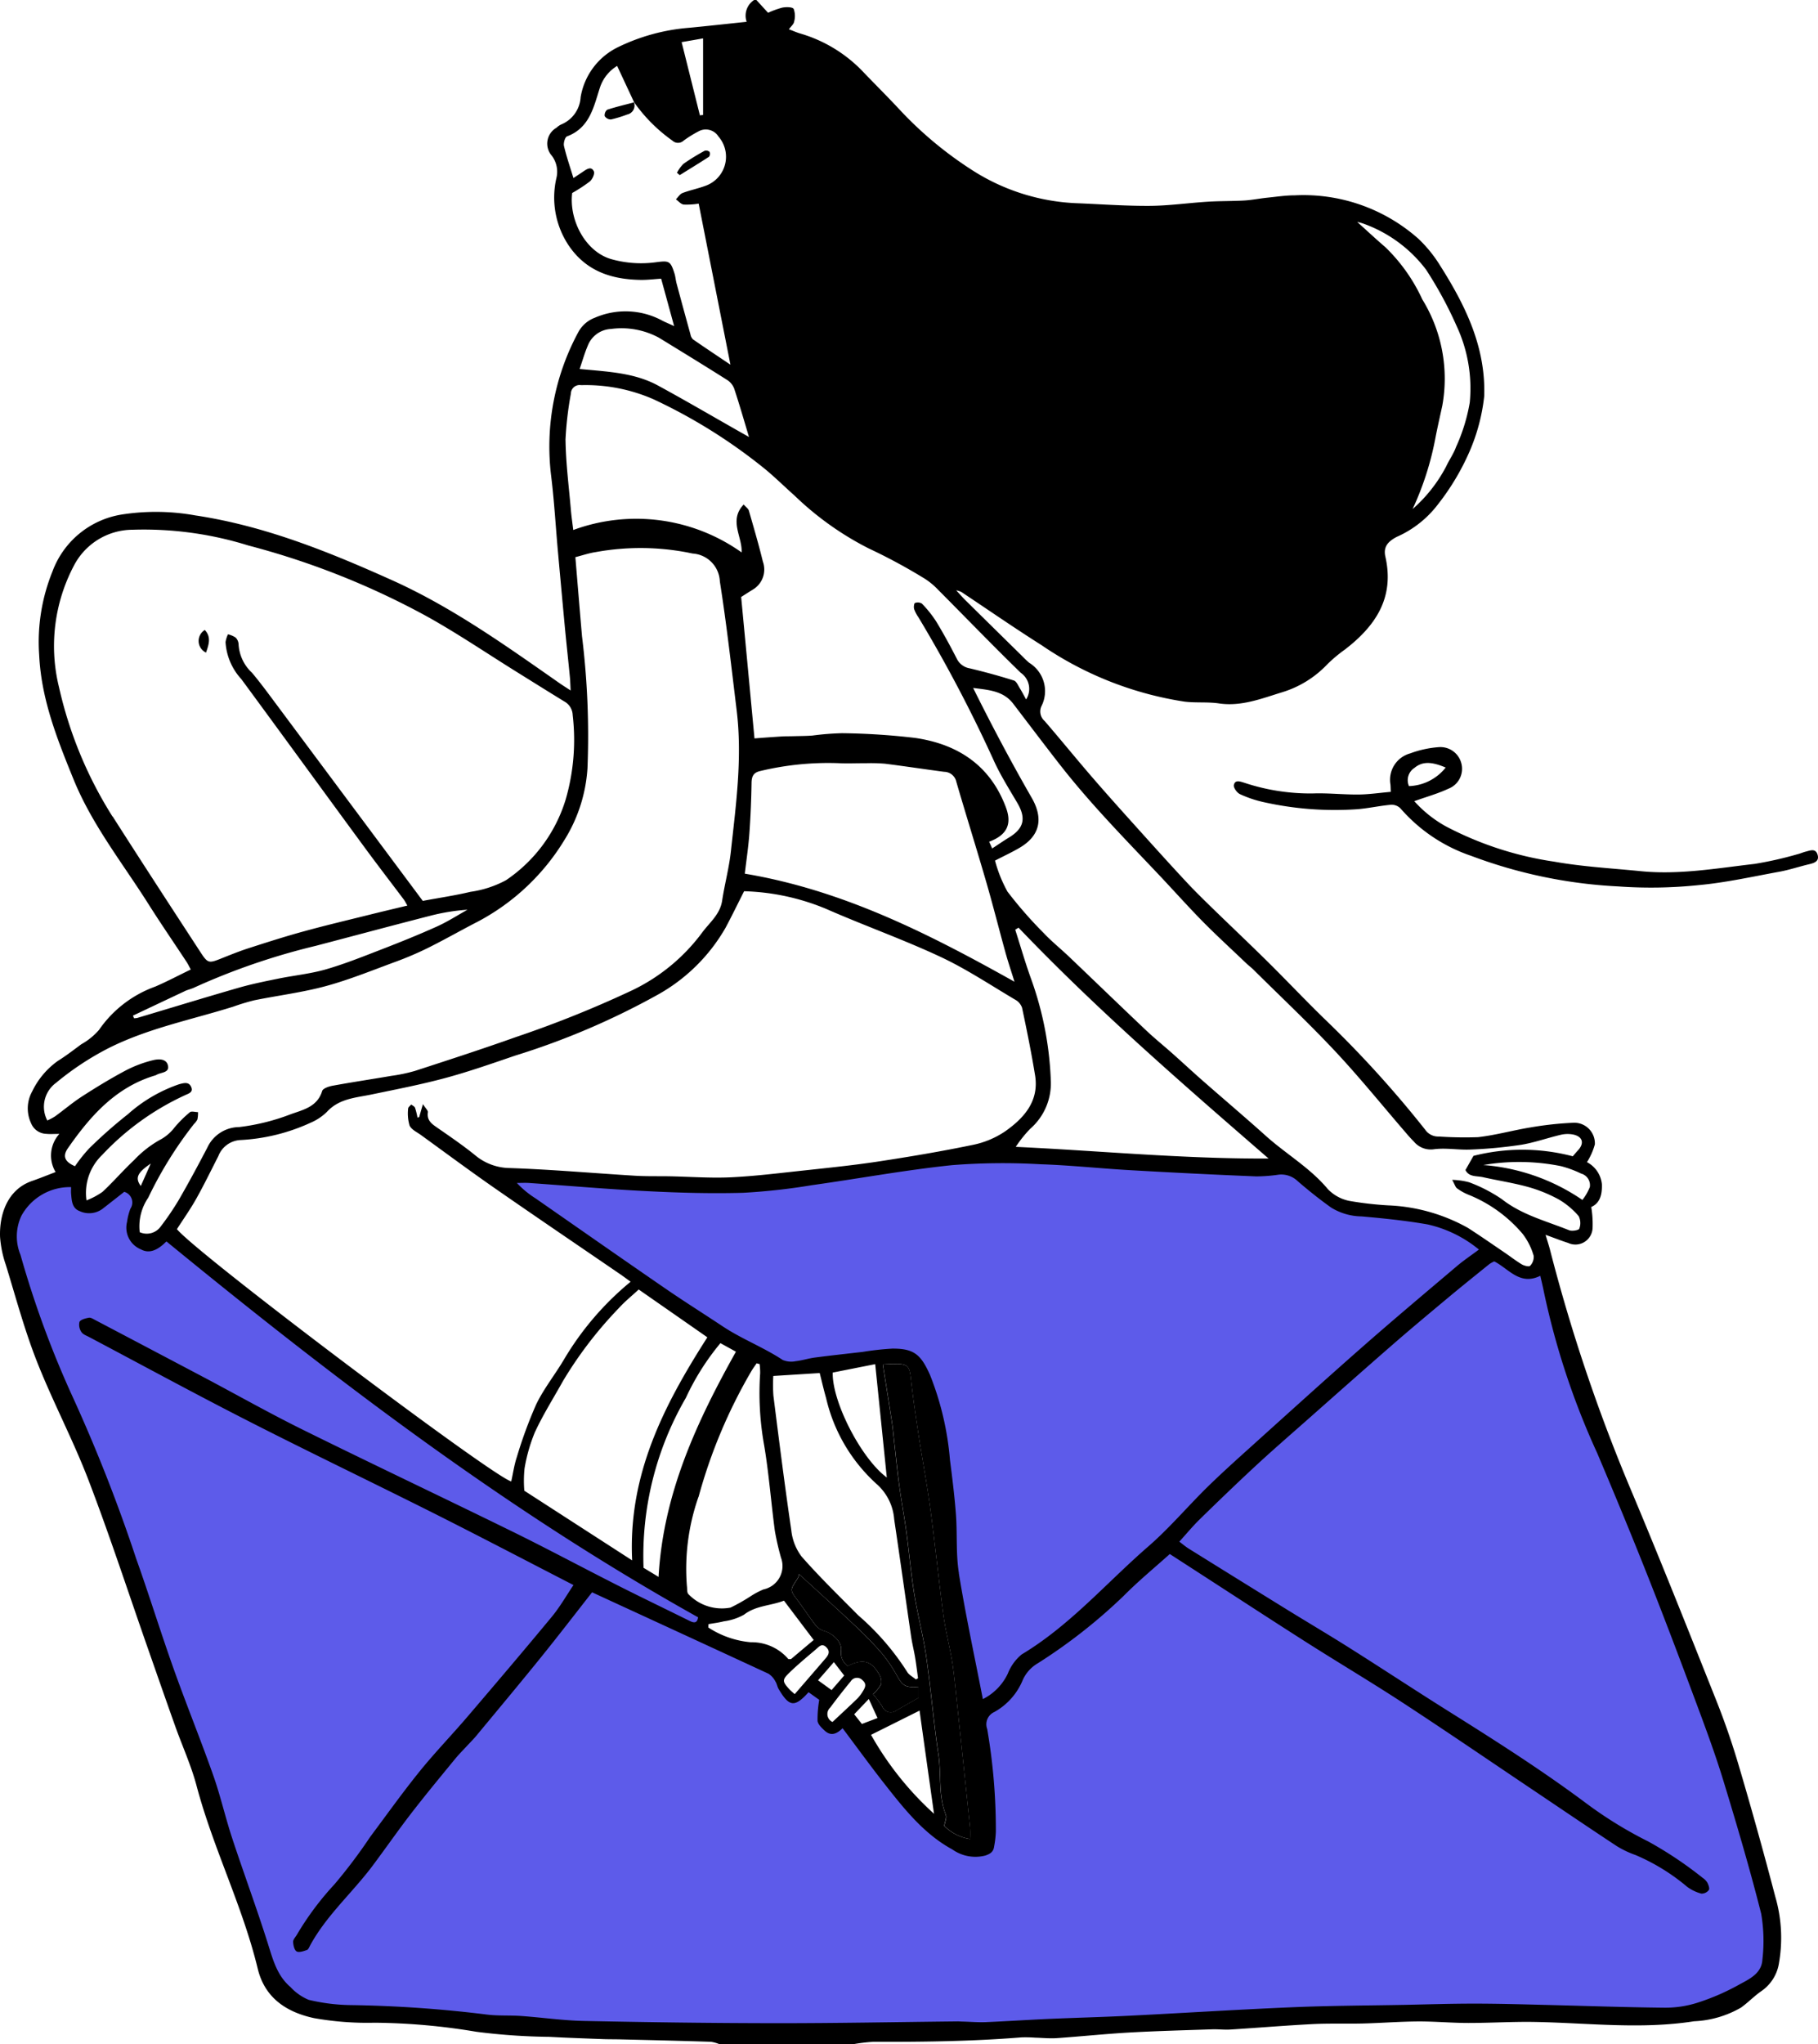
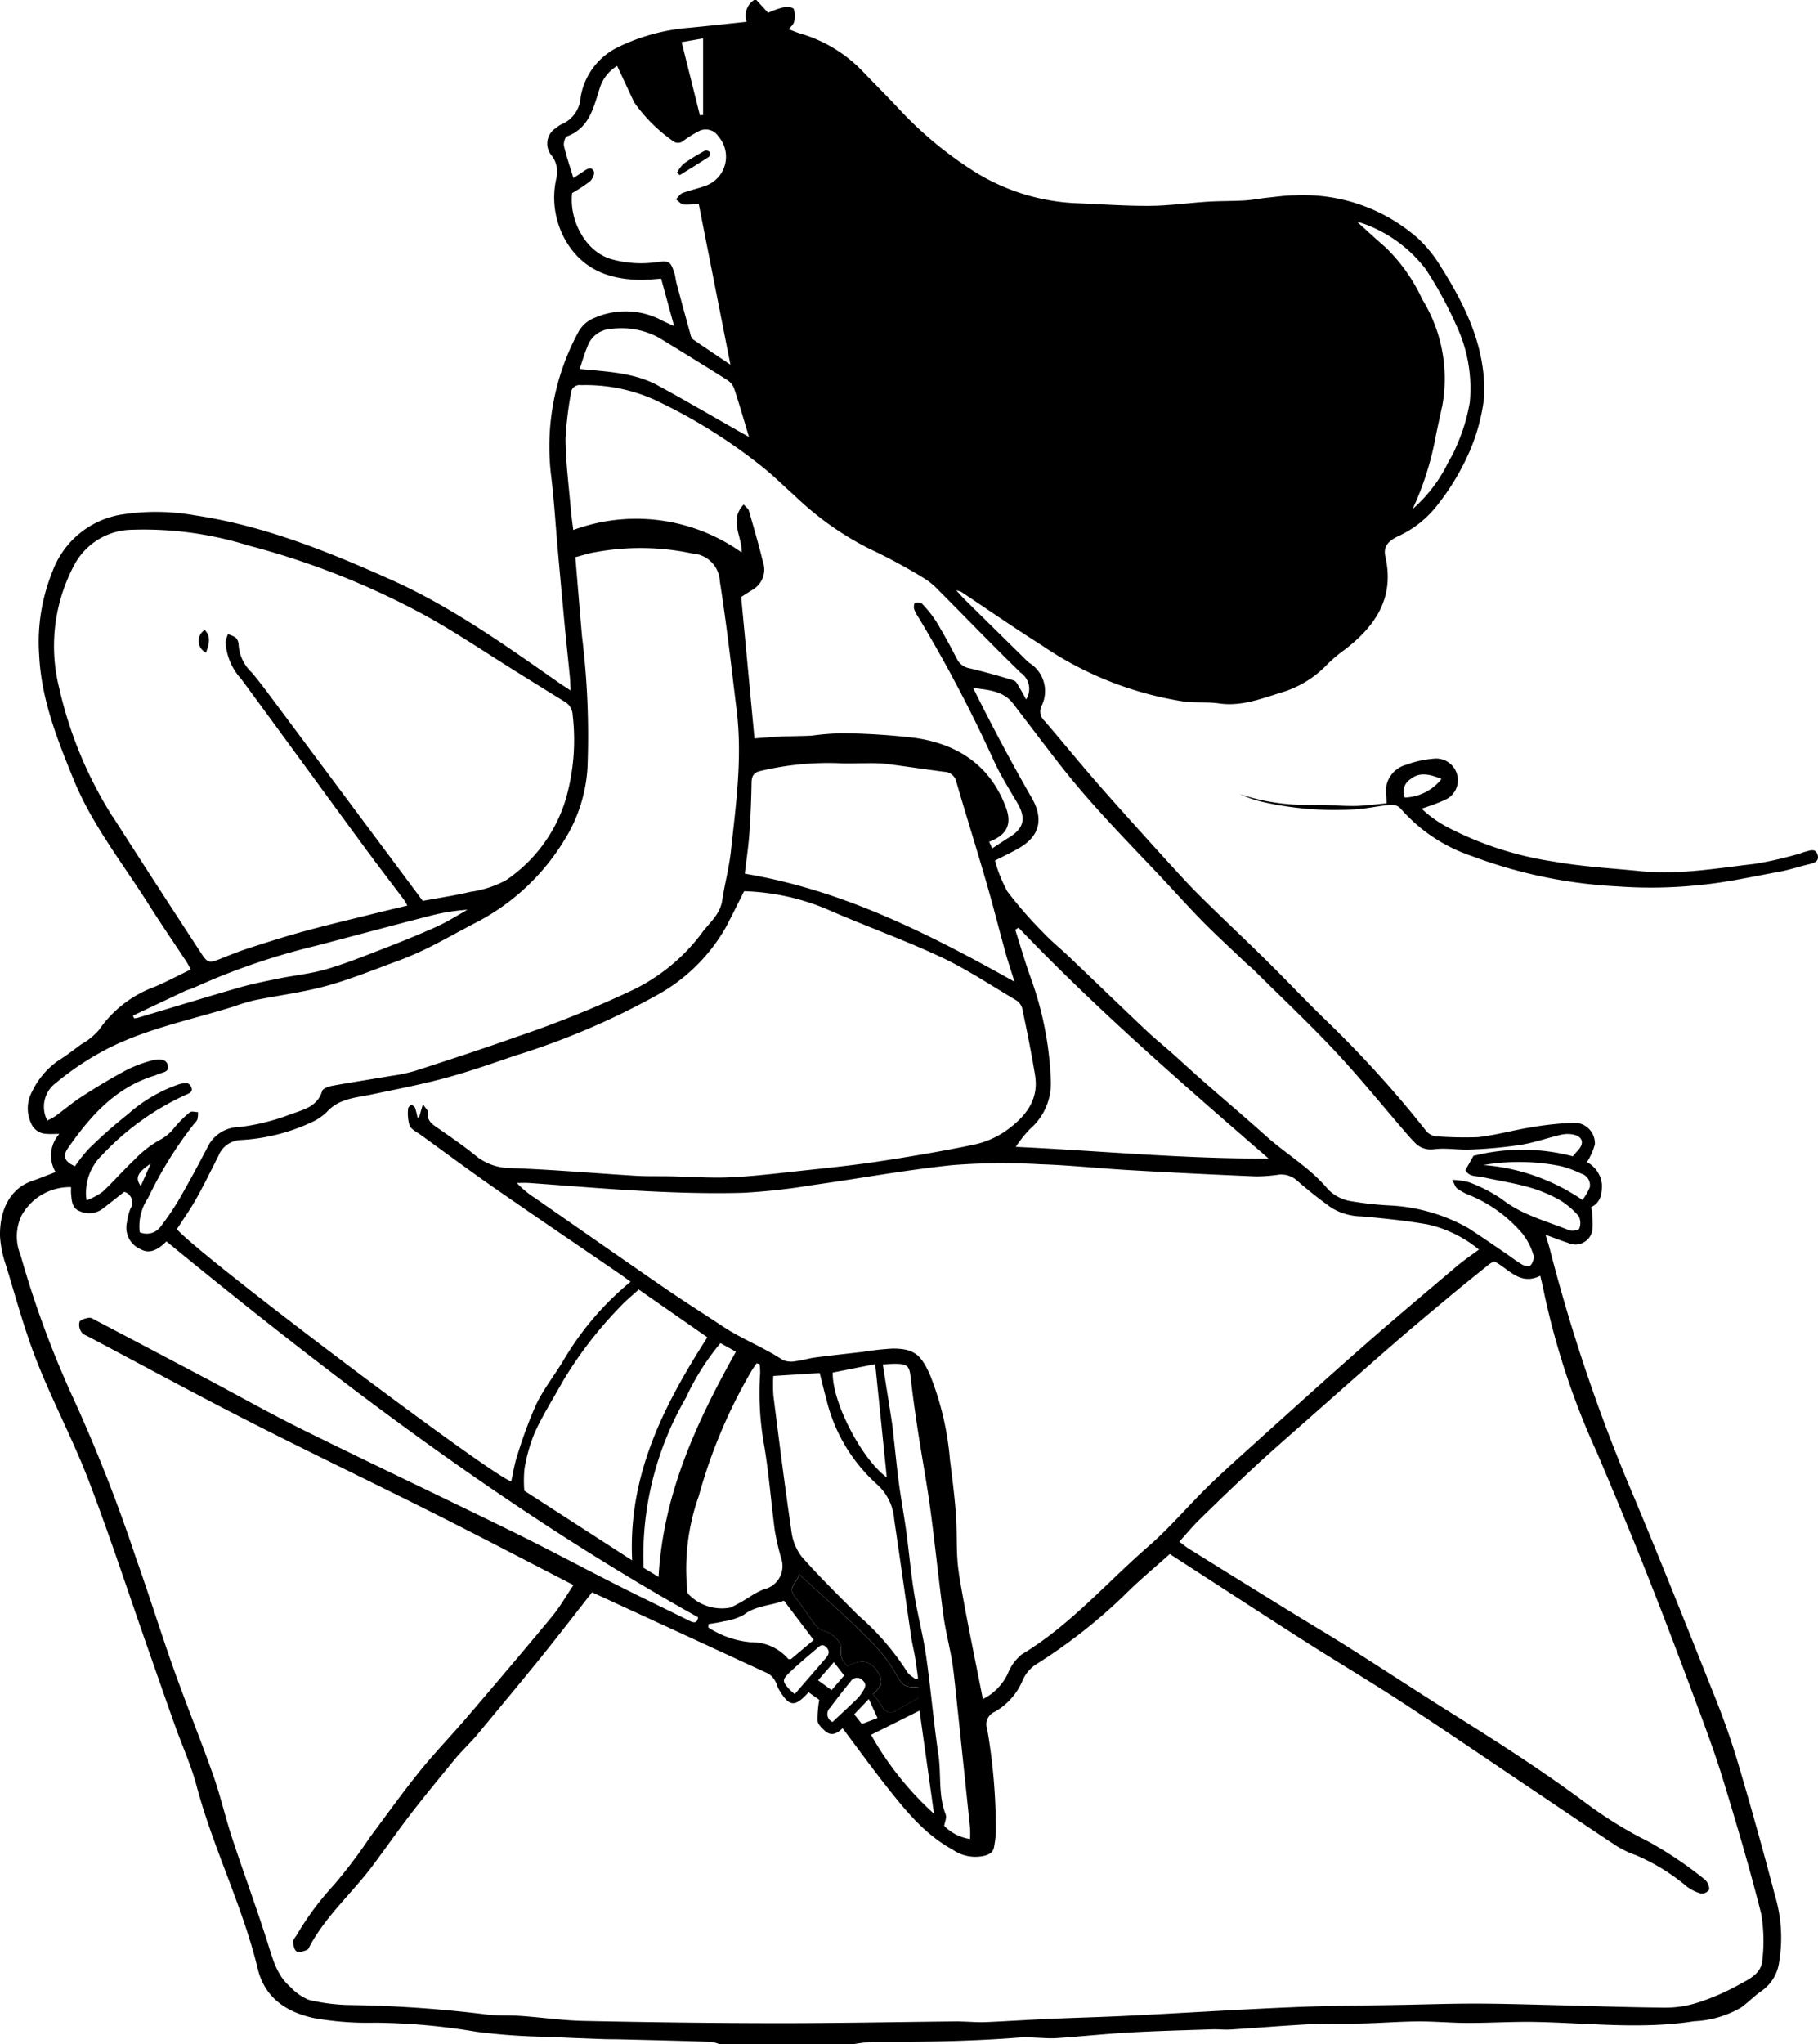
<svg xmlns="http://www.w3.org/2000/svg" id="Group_255" data-name="Group 255" width="150.089" height="168.653" viewBox="0 0 150.089 168.653">
  <defs>
    <clipPath id="clip-path">
      <rect id="Rectangle_222" data-name="Rectangle 222" width="150.089" height="168.653" fill="none" />
    </clipPath>
  </defs>
  <g id="Group_254" data-name="Group 254" clip-path="url(#clip-path)">
-     <path id="Path_978" data-name="Path 978" d="M10.262,97.955s-2,2-3,1.5-1-2.249-1-2.249-3.5.25-4.5,2.249-1.25,3.749,0,7.247,10.245,26.488,12.244,32.735,7.247,20.241,7.747,21.99A4.915,4.915,0,0,0,25,165.174c2,.75,11.245,1.749,25.489,2.249s52.725-1.249,61.971-1.249,24.989,1,28.237-.25,5.248-1.249,5.5-5.747-7.5-25.239-10.745-33.235-5.5-13.994-6.248-16.493-2-8.5-2-8.5.5,2.749-.749,3-4.5-2.749-6-3.5a14.585,14.585,0,0,0-5-1.249,13.727,13.727,0,0,1-6-1.5,11.646,11.646,0,0,1-3.248-2.5l-24.989-1s-17.741,2.749-19.99,2.749-20.491-1-20.491-1,19.491,13.243,21.24,14.493,1.25,1.749,2.749,1.5,10.14-2.115,10.942-.807.3,4.056,1.3,7.554,4,27.488,4.248,29.487a8.71,8.71,0,0,1-.249,3.5s-4.249-1-6.248-3.748-4.747-7.5-4.747-7.5-.5,1-1.25,1-1.581-.379-.915-.939.165-1.56.165-1.56l-1.249-.75s-.5,1.5-1.249,1a5.142,5.142,0,0,1-1.25-2.249l-.5-1.749a31.162,31.162,0,0,1-4.5-1c-1.249-.5-2-.75-1.5-1.249a1.549,1.549,0,0,1,1-.5S39,120.695,34,117.2,13.76,101.7,13.76,101.7s-2.136,1.936-2.567.968.318-3.217.318-3.217Z" fill="#5d5bea" />
    <path id="Path_979" data-name="Path 979" d="M146.557,156.464q-1.413-5.4-3-10.76c-.542-1.842-1.17-3.666-1.882-5.448-2.331-5.85-4.655-11.7-7.1-17.5a141.972,141.972,0,0,1-6.619-19.676c-.092-.349-.207-.694-.357-1.2.742.265,1.292.488,1.856.665a1.42,1.42,0,0,0,2.024-1.212,8.478,8.478,0,0,0-.11-1.747c.723-.327.908-1.019.878-1.889a2.314,2.314,0,0,0-1.232-1.814,5.345,5.345,0,0,0,.652-1.469,1.7,1.7,0,0,0-1.717-1.782,27.556,27.556,0,0,0-3.571.382c-1.459.235-2.893.643-4.358.808a31.652,31.652,0,0,1-3.226-.053,1.3,1.3,0,0,1-1.127-.552,90.386,90.386,0,0,0-8.164-9c-1.639-1.584-3.2-3.241-4.822-4.845-1.485-1.467-3-2.9-4.5-4.355-.724-.707-1.452-1.412-2.144-2.149-1.189-1.272-2.356-2.562-3.521-3.854-1.417-1.574-2.838-3.143-4.223-4.742-1.369-1.577-2.683-3.2-4.05-4.783a1.037,1.037,0,0,1-.258-1.24,2.743,2.743,0,0,0-1.014-3.563c-.24-.2-.463-.432-.687-.655q-2.3-2.259-4.6-4.528c-.215-.212-.413-.439-.743-.8a2.131,2.131,0,0,1,.418.133c2.211,1.469,4.395,2.983,6.637,4.4a28.542,28.542,0,0,0,11.8,4.653c.94.115,1.907.008,2.842.147,1.836.27,3.508-.4,5.17-.909a8.565,8.565,0,0,0,3.763-2.312,11.8,11.8,0,0,1,1.452-1.219c2.531-1.942,4.12-4.276,3.348-7.669-.177-.785.175-1.227.932-1.629a8.642,8.642,0,0,0,3.4-2.674,19.943,19.943,0,0,0,2.656-4.463,15.742,15.742,0,0,0,1.172-4.468c.137-4.071-1.557-7.5-3.651-10.8A10.964,10.964,0,0,0,117.1,19.7a14.3,14.3,0,0,0-10.195-3.584c-.78,0-1.562.123-2.342.2-.62.068-1.237.193-1.859.228-1.007.057-2.017.034-3.021.1-1.577.1-3.149.327-4.725.34-1.957.015-3.916-.125-5.873-.21a17.261,17.261,0,0,1-8.941-2.811,31.262,31.262,0,0,1-5.759-4.793c-1.01-1.092-2.069-2.139-3.1-3.214a11.67,11.67,0,0,0-5.2-3.186c-.315-.092-.617-.227-.955-.355.185-.252.393-.417.425-.612a1.714,1.714,0,0,0-.03-1.064c-.1-.17-.627-.17-.939-.11a7.181,7.181,0,0,0-1.175.427C63.07.685,62.758.343,62.446,0h-.19a1.543,1.543,0,0,0-.615,1.8c-1.609.167-3.174.342-4.74.492a16.318,16.318,0,0,0-5.91,1.614,5.614,5.614,0,0,0-3.056,4.118,2.6,2.6,0,0,1-1.6,2.244,1.416,1.416,0,0,0-.389.268,1.509,1.509,0,0,0-.388,2.314,2.191,2.191,0,0,1,.383,1.816,7.133,7.133,0,0,0,.979,5.543c1.437,2.154,3.538,2.846,5.97,2.884.532.01,1.067-.06,1.692-.1.342,1.242.677,2.469,1.072,3.911-.463-.213-.71-.315-.95-.435a6.373,6.373,0,0,0-5.59-.257,2.573,2.573,0,0,0-1.382,1.214A19.835,19.835,0,0,0,45.5,39.255c.255,2.069.372,4.156.56,6.235q.288,3.208.589,6.419c.128,1.322.273,2.642.4,3.961.03.307.035.615.062,1.1-.405-.267-.662-.427-.912-.6-4.438-3.1-8.858-6.262-13.816-8.493-5.228-2.349-10.548-4.5-16.27-5.355a18.3,18.3,0,0,0-6.142-.058,7.328,7.328,0,0,0-5.645,4.7,15.455,15.455,0,0,0-1.092,6.869c.17,3.654,1.487,6.947,2.838,10.268,1.537,3.771,4.059,6.922,6.2,10.315,1.015,1.605,2.094,3.171,3.139,4.758.117.178.207.375.339.615-1.007.487-1.956.989-2.938,1.412a9.583,9.583,0,0,0-4.643,3.578,5.446,5.446,0,0,1-1.464,1.182c-.635.472-1.262.955-1.932,1.372a6.575,6.575,0,0,0-2.114,2.511,2.879,2.879,0,0,0-.093,2.629,1.4,1.4,0,0,0,1.26.875c.31.032.627.005,1.074.005A2.657,2.657,0,0,0,4.59,96.7c-.67.255-1.307.515-1.955.739-2.051.715-2.693,2.8-2.631,4.606a9,9,0,0,0,.475,2.306c.817,2.659,1.539,5.36,2.554,7.944,1.307,3.324,3,6.5,4.278,9.836,1.764,4.605,3.293,9.3,4.928,13.958.742,2.117,1.479,4.238,2.234,6.352.582,1.632,1.311,3.221,1.754,4.891,1.364,5.142,3.8,9.923,5.052,15.1.593,2.452,2.429,3.593,4.643,4.073a25.089,25.089,0,0,0,5.008.38,52.979,52.979,0,0,1,8.4.747,51.669,51.669,0,0,0,6.022.418c1.479.082,2.959.13,4.438.187.475.017.947.01,1.422.022,2.5.06,4.99.118,7.484.2a2.959,2.959,0,0,1,.707.2h11.03a14.088,14.088,0,0,1,1.662-.2c4.078.015,8.153-.037,12.222-.364a10.8,10.8,0,0,1,1.136.022c.595.015,1.192.08,1.785.04,2-.14,4-.35,6.012-.465,2.269-.127,4.543-.185,6.814-.262.5-.018,1.012.05,1.515.017,2.266-.142,4.533-.334,6.8-.449,1.387-.07,2.782-.015,4.171-.05,1.507-.04,3.011-.158,4.518-.168,1.384-.007,2.771.125,4.158.125,1.859,0,3.718-.12,5.575-.082,4.353.085,8.7.624,13.059-.058a8.467,8.467,0,0,0,3.871-1.127c.589-.422,1.1-.962,1.694-1.369a3.442,3.442,0,0,0,1.449-2.349,12.106,12.106,0,0,0-.317-5.455M112.518,18.437a11.2,11.2,0,0,1,5.215,3.813,32.761,32.761,0,0,1,2.526,4.658,12.169,12.169,0,0,1,1.08,6.3,14.824,14.824,0,0,1-1.132,3.669c-.2.559-.56,1.057-.813,1.6A12.16,12.16,0,0,1,116.621,42a24.648,24.648,0,0,0,1.9-5.957c.17-.867.37-1.729.555-2.591A12.474,12.474,0,0,0,117.42,24.7a14.236,14.236,0,0,0-3.051-4.308c-.787-.674-1.544-1.384-2.321-2.081a3.776,3.776,0,0,1,.47.127m18.736,79.491A4.1,4.1,0,0,1,130.637,99a16.74,16.74,0,0,0-8.184-2.879,17.563,17.563,0,0,1,6.392.087,8.856,8.856,0,0,1,1.687.618.993.993,0,0,1,.722,1.1M87.462,63.037c2.488,3.2,5.325,6.092,8.108,9.028,1.24,1.309,2.439,2.656,3.7,3.941,1.174,1.189,2.409,2.316,3.618,3.471.182.175.387.325.567.5,2.269,2.249,4.6,4.441,6.785,6.77,2.031,2.169,3.9,4.488,5.847,6.739.2.238.417.478.64.7a1.806,1.806,0,0,0,1.664.632c.992-.13,2.024.075,3.034.025a37.53,37.53,0,0,0,4.143-.39c1.109-.18,2.186-.569,3.286-.827a2.453,2.453,0,0,1,1.034-.02c.787.173.927.732.372,1.317-.15.158-.284.327-.414.477a16.338,16.338,0,0,0-8.2-.035c-.232.41-.432.765-.662,1.167.287.595.929.475,1.449.593,1.229.277,2.481.464,3.7.8a11.952,11.952,0,0,1,2.544,1.03,6.385,6.385,0,0,1,1.654,1.382,1.267,1.267,0,0,1,.047,1.039c-.045.128-.6.22-.837.125-1.894-.765-3.9-1.262-5.562-2.571a12.513,12.513,0,0,0-2.689-1.385,5.863,5.863,0,0,0-1.4-.2c.212.385.265.605.4.7a4.321,4.321,0,0,0,.987.544,11.464,11.464,0,0,1,4.418,3.2,5.408,5.408,0,0,1,.922,1.827,1.052,1.052,0,0,1-.295.817c-.08.1-.483,0-.675-.11-.49-.29-.937-.644-1.409-.964-1.015-.69-2.022-1.39-3.051-2.052a14.7,14.7,0,0,0-6.6-1.859,27.982,27.982,0,0,1-3.2-.37,3.381,3.381,0,0,1-1.769-.977c-1.464-1.752-3.438-2.884-5.108-4.38-1.714-1.54-3.476-3.029-5.21-4.551-.854-.749-1.689-1.527-2.539-2.281-.709-.63-1.452-1.227-2.139-1.877-2.134-2.019-4.245-4.061-6.372-6.087-.687-.655-1.434-1.252-2.084-1.942a34.681,34.681,0,0,1-2.991-3.418,11.291,11.291,0,0,1-1.03-2.561c.79-.41,1.45-.713,2.07-1.082,1.671-1,1.924-2.424.959-4.1-1.7-2.956-3.3-5.972-4.835-9.063,1.259.165,2.486.227,3.308,1.3,1.267,1.659,2.527,3.326,3.809,4.973m-9.376,86.687c-.64-1.606-.36-3.318-.61-4.967-.4-2.687-.622-5.4-1.009-8.087-.248-1.721-.7-3.41-.98-5.127s-.427-3.446-.66-5.168c-.17-1.249-.4-2.489-.574-3.738s-.293-2.5-.435-3.753c-.058-.5-.1-1.007-.175-1.505-.238-1.559-.49-3.116-.757-4.805.427-.02.7-.042.982-.045,1.089,0,1.217.165,1.337,1.242.162,1.474.377,2.944.6,4.413.325,2.116.722,4.223,1.009,6.345.388,2.876.678,5.767,1.062,8.646.165,1.246.48,2.473.7,3.715.125.715.2,1.442.28,2.164q.625,5.889,1.236,11.78a8.826,8.826,0,0,1,0,.9,3.8,3.8,0,0,1-2.136-1.087c.052-.335.222-.68.125-.92M52.193,128.742l-8.906-5.75a9.822,9.822,0,0,1,.02-1.849,13.652,13.652,0,0,1,.857-2.989c.677-1.452,1.539-2.819,2.321-4.223a33.189,33.189,0,0,1,4.6-6c.5-.557,1.1-1.032,1.644-1.542,1.94,1.35,3.8,2.644,5.668,3.946-3.549,5.545-6.557,11.305-6.207,18.412M68.28,75.021c3.1,1.357,6.292,2.489,9.351,3.918,2.142,1,4.128,2.327,6.17,3.534a1.229,1.229,0,0,1,.577.667c.392,1.852.77,3.708,1.074,5.575.345,2.114-.884,3.5-2.431,4.6a7.333,7.333,0,0,1-2.676,1.137c-2.6.54-5.22.98-7.847,1.38-2.061.312-4.14.522-6.217.747-1.981.212-3.965.462-5.954.555-1.667.077-3.344-.05-5.018-.083-.947-.017-1.9.01-2.844-.045-3.473-.212-6.942-.52-10.418-.637a4.539,4.539,0,0,1-2.873-1.1c-.987-.792-2.034-1.509-3.076-2.229-.463-.319-.873-.609-.773-1.274.02-.142-.187-.32-.409-.67-.148.5-.228.787-.31,1.07-.048.015-.093.027-.14.04a5.9,5.9,0,0,0-.2-.807c-.042-.115-.207-.183-.317-.273-.09.113-.255.225-.255.335a3.553,3.553,0,0,0,.118,1.4c.152.337.607.542.944.787,2.027,1.467,4.036,2.958,6.09,4.385,3.456,2.4,6.942,4.76,10.415,7.137.258.18.51.367.8.58a24.368,24.368,0,0,0-5.507,6.427c-.74,1.247-1.664,2.4-2.289,3.695a36.6,36.6,0,0,0-1.594,4.333c-.218.653-.313,1.347-.465,2.02-1.592-.443-25.828-18.687-27.6-20.813.527-.823,1.107-1.64,1.594-2.507.647-1.152,1.225-2.346,1.827-3.523a2.07,2.07,0,0,1,1.859-1.325,15.793,15.793,0,0,0,5.767-1.431,4.382,4.382,0,0,0,1.335-.89c1.012-1.107,2.384-1.164,3.7-1.439,2.034-.423,4.078-.817,6.082-1.357,1.951-.527,3.863-1.2,5.777-1.852a61.808,61.808,0,0,0,11.67-4.973,14.669,14.669,0,0,0,5.69-5.584c.5-.935.964-1.895,1.524-3a18.907,18.907,0,0,1,6.844,1.487m-6.787-2.936c.133-1.127.3-2.221.378-3.318.1-1.387.157-2.777.18-4.166.007-.565.167-.867.749-.992a24.076,24.076,0,0,1,6.4-.642c.753.04,1.51,0,2.264.007a13.951,13.951,0,0,1,1.612.04c1.629.205,3.254.455,4.88.667a1.04,1.04,0,0,1,1,.823c.805,2.758,1.667,5.5,2.469,8.263.563,1.939,1.055,3.9,1.595,5.848.225.809.5,1.609.737,2.386-7.027-3.933-14.136-7.554-22.263-8.916m25.256,16.9a27.611,27.611,0,0,0-1.6-8.161c-.493-1.355-.89-2.742-1.33-4.114.09-.057.18-.112.273-.169,6.477,6.776,13.553,12.9,20.64,19.046-7.079.037-14.076-.65-20.87-.962a10.327,10.327,0,0,1,1.189-1.487,4.962,4.962,0,0,0,1.694-4.153M56.623,115.33a20.409,20.409,0,0,1,2.854-4.513l1.279.705c-3.248,5.805-6,11.712-6.387,18.579-.435-.262-.917-.555-1.239-.75a26,26,0,0,1,3.493-14.021m1.05,8.166a42.887,42.887,0,0,1,4.358-10.37c.13-.222.29-.432.434-.647.083.023.163.043.245.063a5.237,5.237,0,0,1,.045.769,24.278,24.278,0,0,0,.333,5.942c.392,2.334.569,4.706.882,7.055a22.234,22.234,0,0,0,.507,2.209,1.972,1.972,0,0,1-1.447,2.618,6.76,6.76,0,0,0-1.077.573,14.842,14.842,0,0,1-1.644.927,3.822,3.822,0,0,1-3.5-1.137c-.107-.163-.067-.425-.1-.64a17.931,17.931,0,0,1,.957-7.362m14.638-1.114a4.3,4.3,0,0,1,1.517,2.966c.48,3.224.929,6.452,1.4,9.678.083.562.225,1.117.32,1.677.1.585.167,1.172.25,1.759-.06.033-.118.068-.177.1-.25-.212-.59-.377-.735-.647a21.236,21.236,0,0,0-4.028-4.645c-1.585-1.6-3.2-3.169-4.678-4.853a4.344,4.344,0,0,1-.845-2.157c-.542-3.691-1.009-7.394-1.477-11.1a12.5,12.5,0,0,1-.01-1.636l3.831-.24c.185.727.338,1.4.527,2.059a13.7,13.7,0,0,0,4.106,7.034m-3.556-9.133,3.506-.695c.32,3.121.635,6.2.957,9.351-2.106-1.547-4.533-6.262-4.463-8.656m3.793,24.833c-.652-1.087-1.329-1.242-2.563-.624a1.36,1.36,0,0,1-.545-1.262c.107-.685-.65-1.412-1.362-1.62a1.472,1.472,0,0,1-.715-.454c-.527-.67-.989-1.39-1.5-2.072-.639-.855-.647-.845-.082-1.709.137-.208.235-.44.162-.492,1.5,1.379,3.019,2.746,4.506,4.143a31.679,31.679,0,0,1,2.259,2.3,11.593,11.593,0,0,1,1.329,1.929c.487.867.7,1.032,1.789.952v.909c-.6.343-1.2.683-1.794,1.02a.751.751,0,0,1-1.184-.3,10.143,10.143,0,0,0-.767-1.032,3.054,3.054,0,0,0,.669-.823,1.2,1.2,0,0,0-.2-.867m-14.056-4.075c.423-.075.855-.125,1.27-.233a4.631,4.631,0,0,0,1.664-.547c.985-.762,2.2-.73,3.3-1.157.8,1.057,1.609,2.129,2.454,3.244-.66.554-1.282,1.079-1.879,1.581-.108-.007-.2.013-.225-.02a3.962,3.962,0,0,0-3.079-1.374,7.614,7.614,0,0,1-3.511-1.214c0-.093.005-.188.01-.28m6.722,3.96c.685-.654,1.415-1.262,2.137-1.874.25-.212.5-.557.879-.167.335.34.16.635-.08.914-.819.957-1.649,1.91-2.538,2.939a5.23,5.23,0,0,1-.395-.347c-.65-.7-.672-.825,0-1.465m3.624-.829.854,1.109c-.34.39-.665.765-1.042,1.2-.39-.28-.732-.53-1.117-.807.47-.538.877-1,1.305-1.5m-.31,3.761c.55-.735,1.112-1.457,1.694-2.164a.617.617,0,0,1,.985-.1c.367.315.209.62.017.922a3.124,3.124,0,0,1-.46.6c-.647.627-1.309,1.237-2.039,1.919a.719.719,0,0,1-.2-1.174m3.2-.72c.245.537.47,1.032.717,1.569l-1.289.49c-.233-.292-.42-.53-.635-.8l1.207-1.262m4.188.957c.4,2.889.789,5.635,1.194,8.516a25.981,25.981,0,0,1-5.2-6.515c1.282-.639,2.561-1.276,4.008-2m3.248-11.33c-.257-1.579-.127-3.218-.245-4.825-.112-1.512-.3-3.019-.494-4.523a24.288,24.288,0,0,0-1.642-7c-.75-1.684-1.317-2.2-3.116-2.186a23.13,23.13,0,0,0-2.434.269c-1.314.153-2.631.293-3.946.465-.529.068-1.049.24-1.581.3a1.822,1.822,0,0,1-1.092-.1c-1.587-1.047-3.374-1.724-4.956-2.774s-3.191-2.059-4.755-3.136c-3.573-2.456-7.127-4.942-10.69-7.419A7.727,7.727,0,0,1,42.672,97.6c.332,0,.662-.02.992,0,3.279.23,6.552.518,9.833.68,2.621.132,5.253.205,7.874.13a51.994,51.994,0,0,0,5.657-.627c3.856-.54,7.692-1.247,11.56-1.652a53.939,53.939,0,0,1,7.294-.075c2.467.078,4.926.347,7.387.487q5.214.3,10.43.515a13,13,0,0,0,1.892-.147,1.964,1.964,0,0,1,1.547.544c.884.763,1.8,1.492,2.751,2.172a4.9,4.9,0,0,0,2.516.732c1.824.16,3.651.347,5.453.662a10.147,10.147,0,0,1,4.238,2.074c-.68.508-1.3.92-1.859,1.4-2.609,2.209-5.226,4.406-7.792,6.66-3.116,2.738-6.19,5.525-9.271,8.3-1.2,1.079-2.4,2.161-3.553,3.291-1.622,1.6-3.1,3.351-4.815,4.838-3.459,3-6.47,6.527-10.461,8.916a3.869,3.869,0,0,0-1.142,1.579,4.517,4.517,0,0,1-2.061,2.106c-.69-3.546-1.424-6.946-1.982-10.375M58.045,3.167V9.484c-.087.012-.175.022-.262.035l-1.51-6.043c.635-.109,1.165-.2,1.772-.309m-3.9,18.471a9.077,9.077,0,0,1-3.66-.252c-2.14-.6-3.521-3.214-3.247-5.463a12.39,12.39,0,0,0,1.462-.957c.21-.177.418-.642.325-.832-.207-.435-.577-.185-.874.018-.278.187-.558.372-.81.539-.285-.937-.577-1.781-.78-2.646-.057-.24.083-.73.25-.792,1.879-.707,2.2-2.431,2.719-4.031a3.292,3.292,0,0,1,1.419-1.784c.48,1.027.942,2.017,1.405,3.006A13.166,13.166,0,0,0,55.509,11.6a.679.679,0,0,0,.932,0,9.448,9.448,0,0,1,1.2-.747,1.235,1.235,0,0,1,1.672.409,2.543,2.543,0,0,1-.982,4.034c-.642.252-1.332.382-1.979.627-.218.082-.368.342-.55.522.212.152.407.4.637.432a6.079,6.079,0,0,0,1.242-.077c.855,4.333,1.712,8.683,2.622,13.289-1.147-.77-2.125-1.42-3.089-2.087a.757.757,0,0,1-.212-.415q-.582-2.1-1.145-4.2c-.075-.274-.09-.564-.177-.834-.33-1.04-.455-1.057-1.535-.915m-5.617,6.875a2.165,2.165,0,0,1,1.912-1.372,6.507,6.507,0,0,1,3.955.719c1.889,1.157,3.781,2.314,5.653,3.5a1.454,1.454,0,0,1,.567.71c.425,1.284.8,2.584,1.219,3.983-.25-.14-.447-.252-.647-.365-2.284-1.294-4.55-2.621-6.857-3.875-1.966-1.072-4.17-1.145-6.477-1.37.238-.69.415-1.327.675-1.926m-1.844,7.8a28.837,28.837,0,0,1,.447-3.846.718.718,0,0,1,.84-.694,13.963,13.963,0,0,1,5.989,1.169,44.392,44.392,0,0,1,9.3,5.835c.812.685,1.574,1.429,2.366,2.136a25.185,25.185,0,0,0,6.087,4.328,46.709,46.709,0,0,1,4.643,2.507,5.917,5.917,0,0,1,1.085.9c2.276,2.286,4.518,4.61,6.829,6.857a1.612,1.612,0,0,1,.442,2.2c-.2-.365-.345-.648-.512-.915-.147-.235-.285-.582-.5-.65-1.2-.377-2.412-.709-3.631-1a1.454,1.454,0,0,1-1.08-.8c-.534-1.042-1.094-2.072-1.7-3.069A9.459,9.459,0,0,0,76.109,49.8a.646.646,0,0,0-.569-.05c-.083.033-.118.348-.073.5a2.89,2.89,0,0,0,.35.669,117.019,117.019,0,0,1,6.27,11.925c.544,1.172,1.239,2.279,1.9,3.4.742,1.267.552,2.1-.692,2.858-.457.278-.895.583-1.384.9-.08-.183-.165-.368-.25-.555,1.457-.542,1.9-1.432,1.392-2.811-1.29-3.484-3.976-5.241-7.5-5.753a56.592,56.592,0,0,0-6.045-.39,23.321,23.321,0,0,0-2.449.195c-.532.038-1.067.038-1.6.053-.315.01-.63,0-.942.022-.745.048-1.489.1-2.229.16-.372-3.961-.732-7.789-1.1-11.667.28-.18.62-.4.962-.61a1.927,1.927,0,0,0,.83-2.314c-.343-1.409-.752-2.8-1.155-4.2-.045-.16-.23-.278-.429-.507-1.25,1.314-.1,2.651-.17,3.953a15.024,15.024,0,0,0-13.9-1.849c-.072-.6-.15-1.127-.195-1.652-.165-1.922-.415-3.841-.442-5.765M9.285,67.362a33.8,33.8,0,0,1-4.408-10.64A14.209,14.209,0,0,1,6.1,46.672a5.487,5.487,0,0,1,4.863-2.966,28.975,28.975,0,0,1,9.541,1.3,64.912,64.912,0,0,1,14.776,5.87c2.513,1.4,4.9,3.021,7.349,4.543,1.317.82,2.631,1.642,3.953,2.452A1.336,1.336,0,0,1,47.28,59a17.665,17.665,0,0,1-.577,6.954,12.376,12.376,0,0,1-4.928,6.667,8.72,8.72,0,0,1-2.934.959c-1.254.3-2.538.488-3.938.748q-6.132-8.225-12.3-16.5c-.584-.785-1.169-1.575-1.8-2.324A3.45,3.45,0,0,1,19.7,53.2a.877.877,0,0,0-.243-.595,1.975,1.975,0,0,0-.637-.272,2.4,2.4,0,0,0-.2.644,4.948,4.948,0,0,0,1.3,3.049c3.415,4.635,6.8,9.293,10.212,13.934,1.05,1.429,2.132,2.833,3.2,4.25.093.123.16.262.3.505-1.077.257-2.084.495-3.089.745-1.839.457-3.683.892-5.507,1.394-1.522.417-3.026.9-4.531,1.384-.749.243-1.484.54-2.216.832-1.03.41-1.127.425-1.714-.474-2.439-3.736-4.878-7.477-7.277-11.238m5.942,14.419c.258-.12.542-.178.8-.3a55.648,55.648,0,0,1,10.021-3.439c3.176-.832,6.347-1.686,9.528-2.5a16.738,16.738,0,0,1,3.008-.482c-.839.467-1.651.992-2.523,1.385-1.5.674-3.024,1.289-4.556,1.881s-3.056,1.207-4.628,1.659c-1.292.37-2.653.5-3.978.773-1.079.222-2.164.439-3.221.744-2.794.805-5.572,1.657-8.359,2.487a1.559,1.559,0,0,1-.267.027l-.09-.217c1.422-.672,2.844-1.347,4.268-2.014M4.535,92.113a5.1,5.1,0,0,1-.63.335,2.447,2.447,0,0,1,.725-3.111,23.581,23.581,0,0,1,4.4-2.894c3.273-1.626,6.806-2.316,10.232-3.39a17.967,17.967,0,0,1,1.725-.523c1.971-.4,3.98-.647,5.914-1.172s3.819-1.294,5.713-1.991a27.2,27.2,0,0,0,2.7-1.15c1.412-.7,2.784-1.487,4.186-2.206A18.466,18.466,0,0,0,46.6,69.3a12.684,12.684,0,0,0,1.9-5.91,66.914,66.914,0,0,0-.452-10.9c-.182-2.109-.355-4.218-.547-6.522.6-.152,1.132-.337,1.679-.417a20.617,20.617,0,0,1,7.644.045c.123.027.248.052.372.075a2.4,2.4,0,0,1,2.232,2.294c.557,3.533.954,7.076,1.387,10.622.482,3.946-.053,7.772-.473,11.635-.147,1.374-.517,2.721-.724,4.088-.17,1.127-1.022,1.789-1.639,2.616A15.526,15.526,0,0,1,52.2,81.7a90.805,90.805,0,0,1-9.581,3.853c-2.766.985-5.562,1.892-8.356,2.8a13.41,13.41,0,0,1-1.949.41c-1.617.277-3.244.52-4.858.815-.315.057-.8.222-.86.439-.392,1.295-1.566,1.547-2.561,1.9A17.561,17.561,0,0,1,19.73,92.99a2.915,2.915,0,0,0-2.616,1.7c-.76,1.452-1.539,2.9-2.359,4.316a22.521,22.521,0,0,1-1.482,2.179,1.418,1.418,0,0,1-1.737.477,4.172,4.172,0,0,1,.7-2.841,32.486,32.486,0,0,1,3.781-6.09,1.349,1.349,0,0,0,.282-.375,2.648,2.648,0,0,0,.048-.6c-.228,0-.535-.1-.67.008a9.738,9.738,0,0,0-1.269,1.259,3.7,3.7,0,0,1-1.262,1.052,8.886,8.886,0,0,0-2.072,1.634c-.9.845-1.707,1.782-2.609,2.624a6.17,6.17,0,0,1-1.324.705A4.335,4.335,0,0,1,8.43,95.294a21.92,21.92,0,0,1,6.807-4.917c.315-.153.747-.243.545-.7-.192-.442-.592-.327-.99-.224a12.35,12.35,0,0,0-4.23,2.473,39.235,39.235,0,0,0-3.2,2.822,12.775,12.775,0,0,0-1.172,1.471c-.825-.354-1.057-.812-.58-1.491,1.834-2.632,3.911-4.993,7.129-5.978a.879.879,0,0,0,.18-.067c.353-.215,1.055-.162.955-.73-.113-.649-.825-.587-1.27-.474a9.995,9.995,0,0,0-2.281.869C9.1,89,7.911,89.727,6.744,90.479c-.768.5-1.47,1.1-2.209,1.634M12.448,96c-.314.7-.557,1.252-.824,1.849-.485-.657-.295-1.092.824-1.849M145.5,161.654c-.055,1.2-1.125,1.644-1.979,2.119a18.9,18.9,0,0,1-3.386,1.462,8.754,8.754,0,0,1-2.7.41c-3.353-.033-6.7-.155-10.058-.235-1.894-.048-3.79-.1-5.687-.1s-3.786.06-5.678.1c-3.118.06-6.242.065-9.358.2-4.45.185-8.9.472-13.349.694-2.231.113-4.468.168-6.7.265-1.739.078-3.476.195-5.215.268-.625.025-1.255-.028-1.879-.045-.16,0-.318-.018-.475-.015-4.993.052-9.985.15-14.976.147-5.285-.005-10.567-.077-15.85-.185-1.729-.035-3.451-.287-5.178-.41-.942-.067-1.9,0-2.831-.117a102.4,102.4,0,0,0-11.247-.782,15.685,15.685,0,0,1-3.466-.433,4.256,4.256,0,0,1-1.507-1.057c-1.139-.964-1.467-2.338-1.9-3.693-.92-2.9-1.977-5.745-2.927-8.631-.559-1.7-.954-3.461-1.551-5.148-1.04-2.943-2.219-5.837-3.266-8.778-1.072-3.009-2.012-6.062-3.087-9.071A132.124,132.124,0,0,0,6.014,115.28a81.336,81.336,0,0,1-4.323-11.749,3.993,3.993,0,0,1,.077-3.224,4.558,4.558,0,0,1,4.1-2.364c0,.215-.013.373,0,.527.053.573.065,1.212.7,1.45a1.858,1.858,0,0,0,1.9-.188q.9-.7,1.787-1.4a.915.915,0,0,1,.51,1.394,4.961,4.961,0,0,0-.278,1.1,1.932,1.932,0,0,0,1.157,2.257c.61.337,1.272.145,2.014-.582a.9.9,0,0,1,.088-.073c13.916,11.392,28.157,22.23,43.887,31.008-.087.583-.427.435-.8.248-1.929-.957-3.874-1.887-5.793-2.859-2.911-1.472-5.785-3.013-8.711-4.45-5.77-2.829-11.579-5.575-17.339-8.421-2.724-1.345-5.373-2.842-8.057-4.264q-4.535-2.394-9.073-4.78c-.167-.087-.367-.22-.525-.19-.28.053-.672.145-.774.345a1.049,1.049,0,0,0,.16.832c.117.193.4.29.624.408,4.393,2.323,8.761,4.7,13.187,6.954,5.077,2.589,10.22,5.053,15.313,7.609,3.813,1.916,7.6,3.9,11.5,5.907-.579.857-1.107,1.787-1.776,2.6-2.3,2.779-4.636,5.523-6.977,8.262-1.312,1.534-2.719,2.986-3.983,4.553-1.4,1.736-2.7,3.56-4.041,5.352a43.226,43.226,0,0,1-2.959,3.928A24.079,24.079,0,0,0,24.5,159.64c-.112.187-.309.387-.3.575.012.28.1.679.294.789s.573-.025.848-.12c.117-.042.189-.242.264-.382,1.222-2.244,3.089-3.983,4.671-5.947.3-.368.582-.75.862-1.132.974-1.32,1.919-2.667,2.924-3.961,1.142-1.472,2.331-2.906,3.513-4.348.32-.39.68-.745,1.022-1.117.237-.255.487-.5.707-.765,1.772-2.139,3.553-4.268,5.3-6.427,1.427-1.764,2.809-3.56,4.276-5.432.812.375,1.786.827,2.763,1.274q5.908,2.718,11.81,5.448a1.728,1.728,0,0,1,.565.64c.12.179.147.417.257.607.88,1.494,1.325,1.549,2.477.275l.882.629a9.121,9.121,0,0,0-.14,1.737c.032.292.355.587.6.815.55.5,1.04.205,1.467-.21,1.182,1.572,2.312,3.128,3.5,4.64,1.607,2.042,3.229,4.091,5.568,5.365a3.291,3.291,0,0,0,2.711.5c.415-.137.675-.309.73-.742a8.239,8.239,0,0,0,.144-1.222,48.836,48.836,0,0,0-.714-8.476,1.109,1.109,0,0,1,.58-1.4A5.324,5.324,0,0,0,84.44,138.6a3.024,3.024,0,0,1,1.24-1.372,44.591,44.591,0,0,0,7.084-5.558c1.2-1.212,2.524-2.3,3.811-3.456.822.533,1.619,1.047,2.414,1.562,2.951,1.907,5.892,3.828,8.856,5.715,2.644,1.682,5.342,3.281,7.966,4.995,3.551,2.319,7.052,4.713,10.573,7.077,2.364,1.587,4.72,3.188,7.1,4.755a7.933,7.933,0,0,0,1.537.73,16.778,16.778,0,0,1,4.268,2.624,3.432,3.432,0,0,0,1.175.562.747.747,0,0,0,.612-.3c.082-.115-.025-.412-.115-.592a1.231,1.231,0,0,0-.39-.407,31.85,31.85,0,0,0-4.488-3,33.869,33.869,0,0,1-5.165-3.181c-3.636-2.711-7.454-5.137-11.292-7.544-2.736-1.714-5.433-3.493-8.164-5.217-1.739-1.1-3.513-2.144-5.265-3.226q-4.037-2.493-8.064-5c-.237-.147-.45-.332-.772-.572.6-.662,1.14-1.317,1.744-1.9,1.517-1.482,3.044-2.951,4.6-4.393,1.371-1.267,2.783-2.489,4.183-3.726,2.346-2.074,4.69-4.153,7.054-6.21,1.5-1.307,3.036-2.586,4.568-3.865,1.139-.95,2.3-1.88,3.453-2.812a2.317,2.317,0,0,1,.4-.217c1.2.607,2.106,2.024,3.8,1.187.1.452.2.839.277,1.234a63.188,63.188,0,0,0,4.423,13.4c1.42,3.351,2.814,6.712,4.156,10.1,1.387,3.5,2.716,7.019,4.03,10.543.793,2.126,1.582,4.258,2.242,6.424,1.107,3.626,2.181,7.262,3.109,10.935a13.362,13.362,0,0,1,.1,3.776" />
    <path id="Path_980" data-name="Path 980" d="M75.824,139.177v.91c-.6.342-1.2.682-1.794,1.019a.752.752,0,0,1-1.185-.3,9.853,9.853,0,0,0-.767-1.032,3.049,3.049,0,0,0,.67-.822,1.213,1.213,0,0,0-.2-.868c-.652-1.086-1.329-1.241-2.564-.624a1.362,1.362,0,0,1-.545-1.262c.108-.685-.649-1.412-1.361-1.619a1.476,1.476,0,0,1-.715-.455c-.527-.67-.99-1.39-1.5-2.072-.64-.854-.647-.844-.082-1.709.137-.207.234-.44.162-.492,1.5,1.379,3.019,2.746,4.5,4.143a31.469,31.469,0,0,1,2.259,2.3,11.66,11.66,0,0,1,1.33,1.929c.487.867.7,1.032,1.789.952" />
-     <path id="Path_981" data-name="Path 981" d="M80.1,151.731a3.8,3.8,0,0,1-2.137-1.087c.053-.335.223-.68.125-.92-.639-1.606-.359-3.318-.609-4.967-.4-2.687-.622-5.4-1.01-8.087-.247-1.721-.7-3.41-.979-5.127s-.428-3.446-.66-5.168c-.17-1.249-.405-2.489-.575-3.738s-.292-2.5-.435-3.753c-.057-.5-.1-1.007-.174-1.505-.238-1.559-.49-3.116-.758-4.805.428-.02.7-.042.982-.045,1.09,0,1.217.165,1.337,1.242.163,1.474.378,2.944.6,4.413.324,2.116.722,4.223,1.009,6.345.387,2.876.677,5.767,1.062,8.646.165,1.246.48,2.473.7,3.715.125.715.2,1.442.28,2.164q.625,5.889,1.237,11.78a8.826,8.826,0,0,1,0,.9" />
-     <path id="Path_982" data-name="Path 982" d="M116.763,66.106a10.046,10.046,0,0,0,2.561,2.05,27.845,27.845,0,0,0,8.968,2.932c2.358.422,4.769.549,7.158.788,3.165.317,6.283-.241,9.406-.6a30.316,30.316,0,0,0,3.508-.789c.245-.058.478-.166.723-.227.357-.089.792-.281.959.231.176.54-.213.7-.662.806-.831.194-1.645.471-2.482.625-2.2.4-4.4.894-6.62,1.1a38.034,38.034,0,0,1-6.705.111,40.013,40.013,0,0,1-12.112-2.518,13.425,13.425,0,0,1-5.849-3.922,1.031,1.031,0,0,0-.795-.294c-.929.083-1.848.292-2.778.366a26.9,26.9,0,0,1-7.7-.581,9.4,9.4,0,0,1-1.973-.662c-.245-.113-.551-.535-.506-.749.1-.46.5-.3.852-.195a17.264,17.264,0,0,0,5.666.885c1.254-.045,2.514.1,3.77.089.874-.009,1.746-.14,2.668-.22-.01-.231-.014-.411-.026-.591a2.259,2.259,0,0,1,1.623-2.581,8.6,8.6,0,0,1,2.38-.518,1.784,1.784,0,0,1,1.847,1.334,1.761,1.761,0,0,1-1.075,2.1c-.851.4-1.772.653-2.8,1.022m2.583-2.771c-1.212-.516-1.944-.5-2.582.031a1.207,1.207,0,0,0-.449,1.5,4.04,4.04,0,0,0,3.031-1.534" />
-     <path id="Path_983" data-name="Path 983" d="M52.325,8.413a.756.756,0,0,1-.54,1.033,10.016,10.016,0,0,1-1.346.41.606.606,0,0,1-.516-.276.573.573,0,0,1,.206-.527c.732-.239,1.484-.414,2.229-.61Z" />
+     <path id="Path_982" data-name="Path 982" d="M116.763,66.106a10.046,10.046,0,0,0,2.561,2.05,27.845,27.845,0,0,0,8.968,2.932c2.358.422,4.769.549,7.158.788,3.165.317,6.283-.241,9.406-.6a30.316,30.316,0,0,0,3.508-.789c.245-.058.478-.166.723-.227.357-.089.792-.281.959.231.176.54-.213.7-.662.806-.831.194-1.645.471-2.482.625-2.2.4-4.4.894-6.62,1.1a38.034,38.034,0,0,1-6.705.111,40.013,40.013,0,0,1-12.112-2.518,13.425,13.425,0,0,1-5.849-3.922,1.031,1.031,0,0,0-.795-.294c-.929.083-1.848.292-2.778.366a26.9,26.9,0,0,1-7.7-.581,9.4,9.4,0,0,1-1.973-.662a17.264,17.264,0,0,0,5.666.885c1.254-.045,2.514.1,3.77.089.874-.009,1.746-.14,2.668-.22-.01-.231-.014-.411-.026-.591a2.259,2.259,0,0,1,1.623-2.581,8.6,8.6,0,0,1,2.38-.518,1.784,1.784,0,0,1,1.847,1.334,1.761,1.761,0,0,1-1.075,2.1c-.851.4-1.772.653-2.8,1.022m2.583-2.771c-1.212-.516-1.944-.5-2.582.031a1.207,1.207,0,0,0-.449,1.5,4.04,4.04,0,0,0,3.031-1.534" />
    <path id="Path_984" data-name="Path 984" d="M17.008,53.842a1.06,1.06,0,0,1-.1-1.866c.532.57.348,1.159.1,1.866" />
    <path id="Path_985" data-name="Path 985" d="M55.89,14.252a2.913,2.913,0,0,1,.536-.736,17.785,17.785,0,0,1,1.751-1.077.435.435,0,0,1,.407.094.405.405,0,0,1-.05.4c-.8.521-1.611,1.015-2.419,1.516l-.225-.194" />
  </g>
</svg>